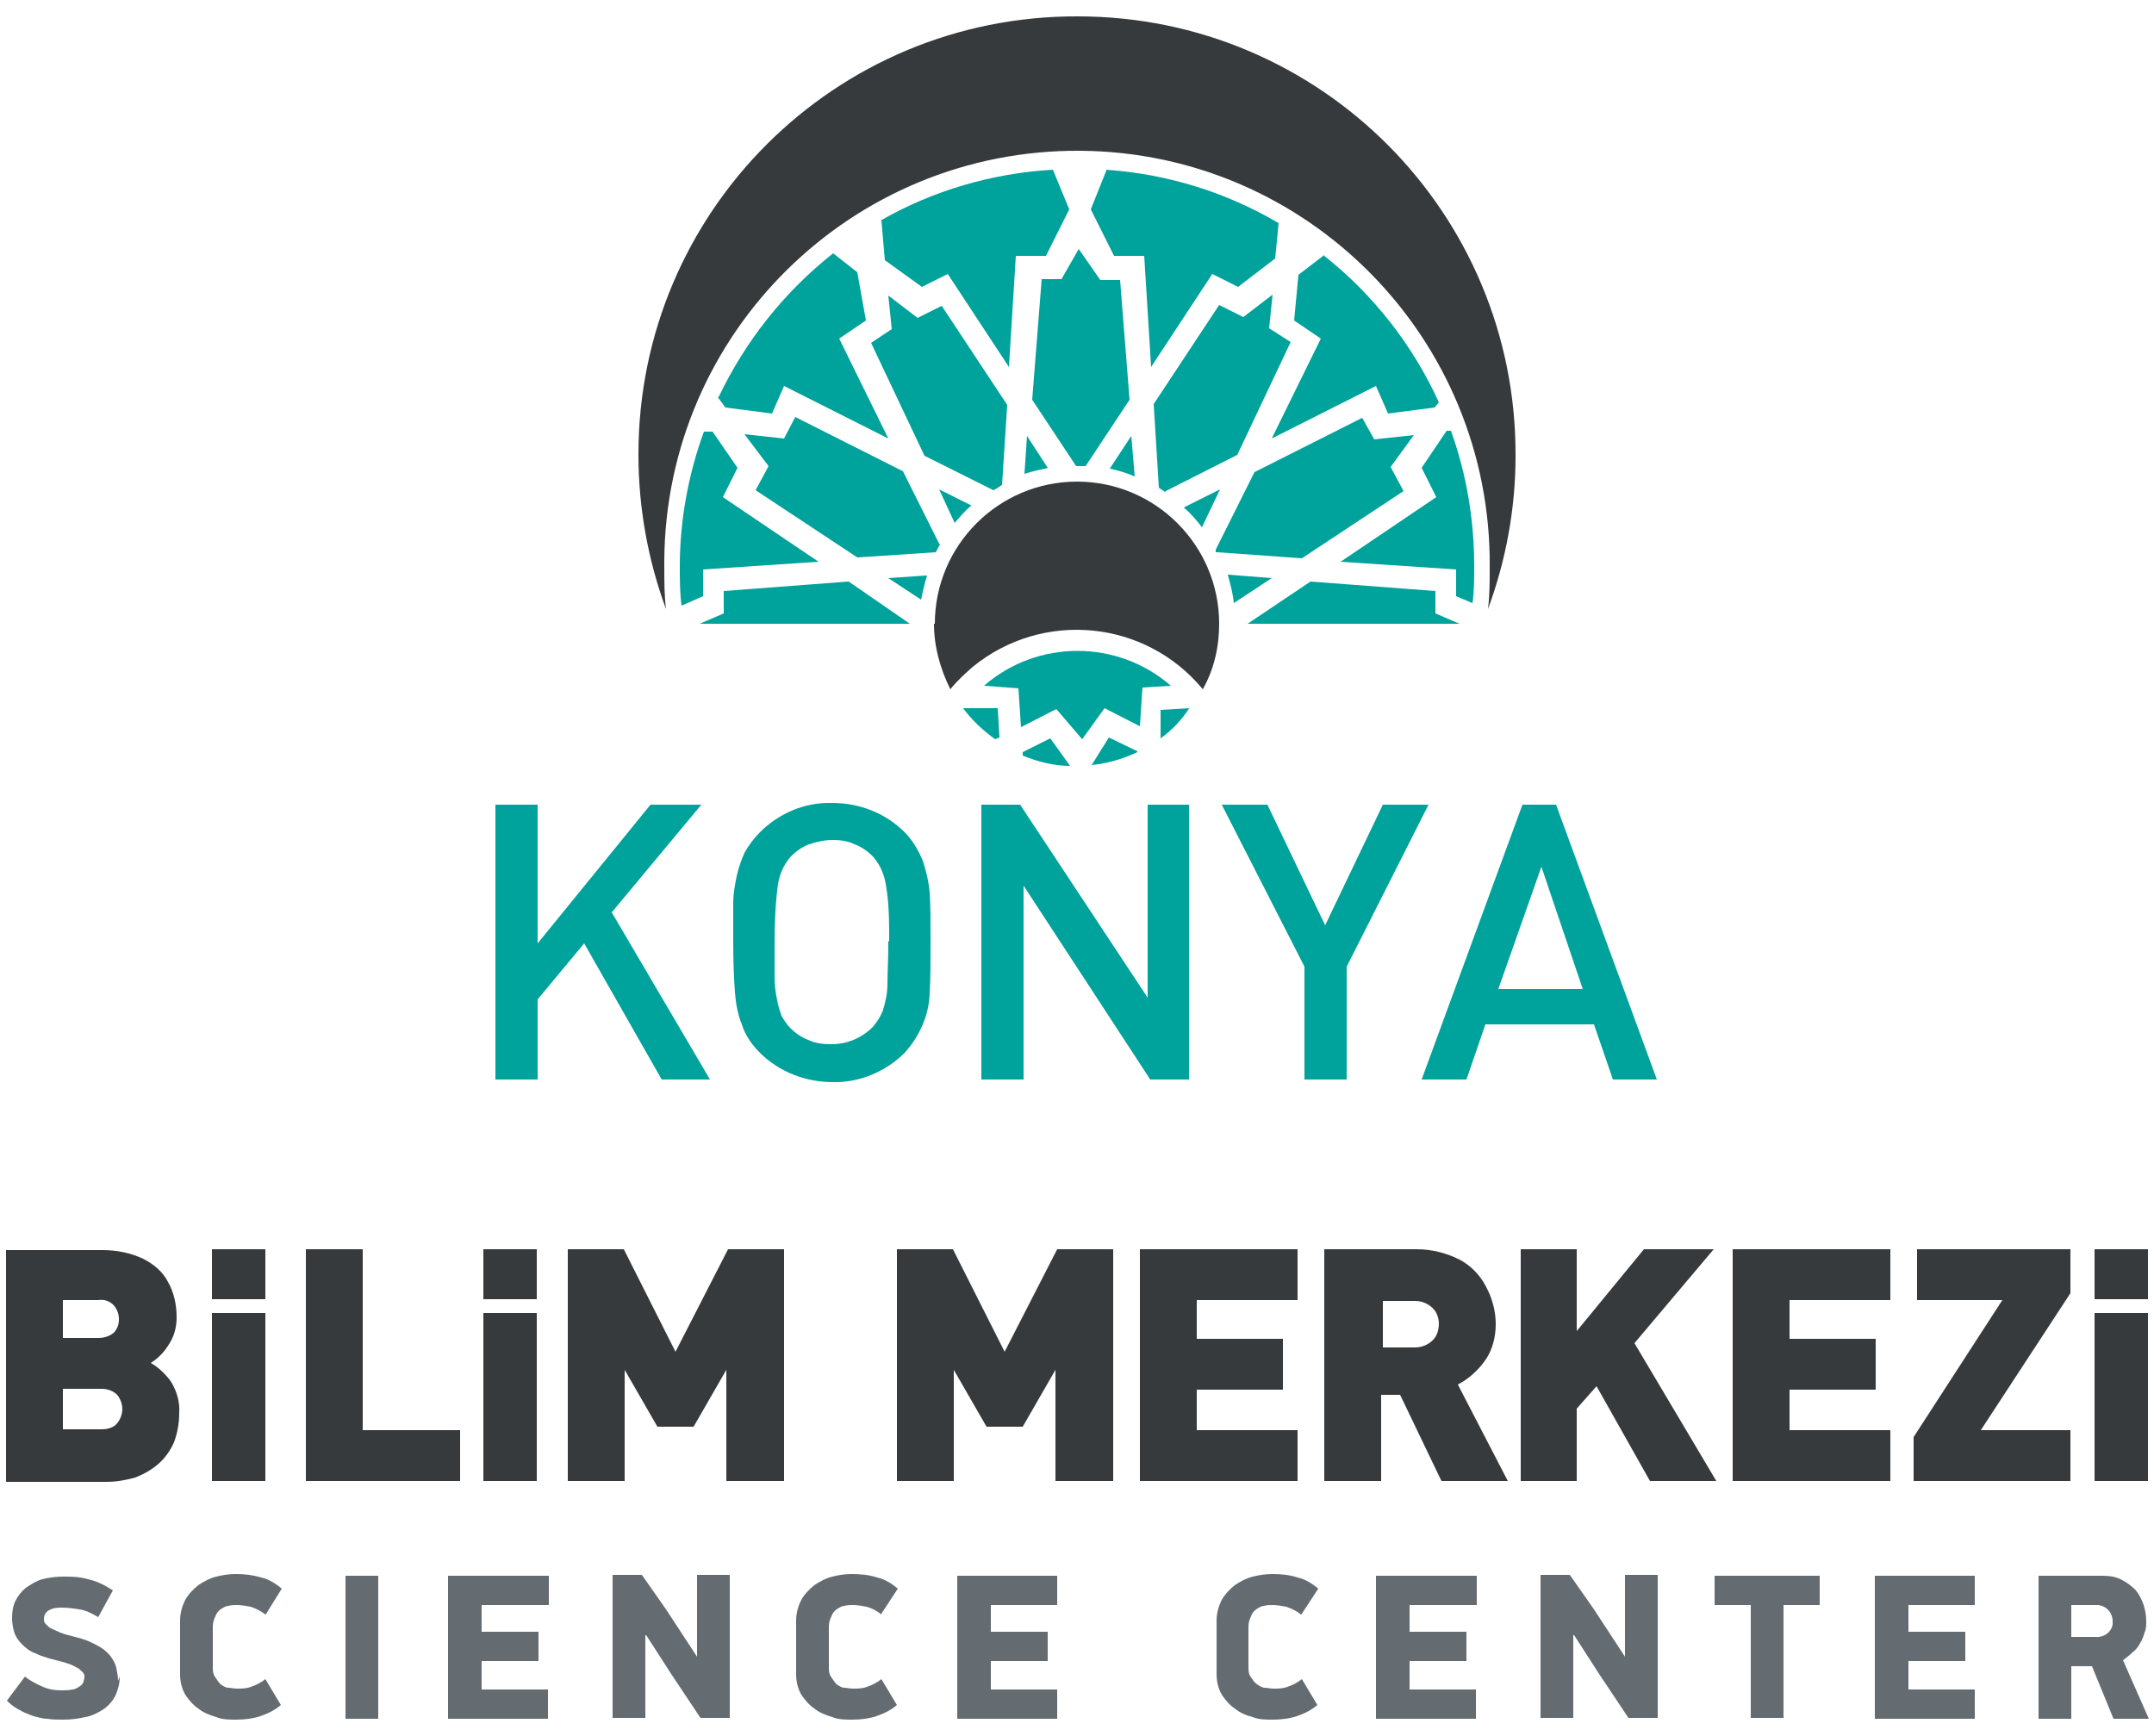
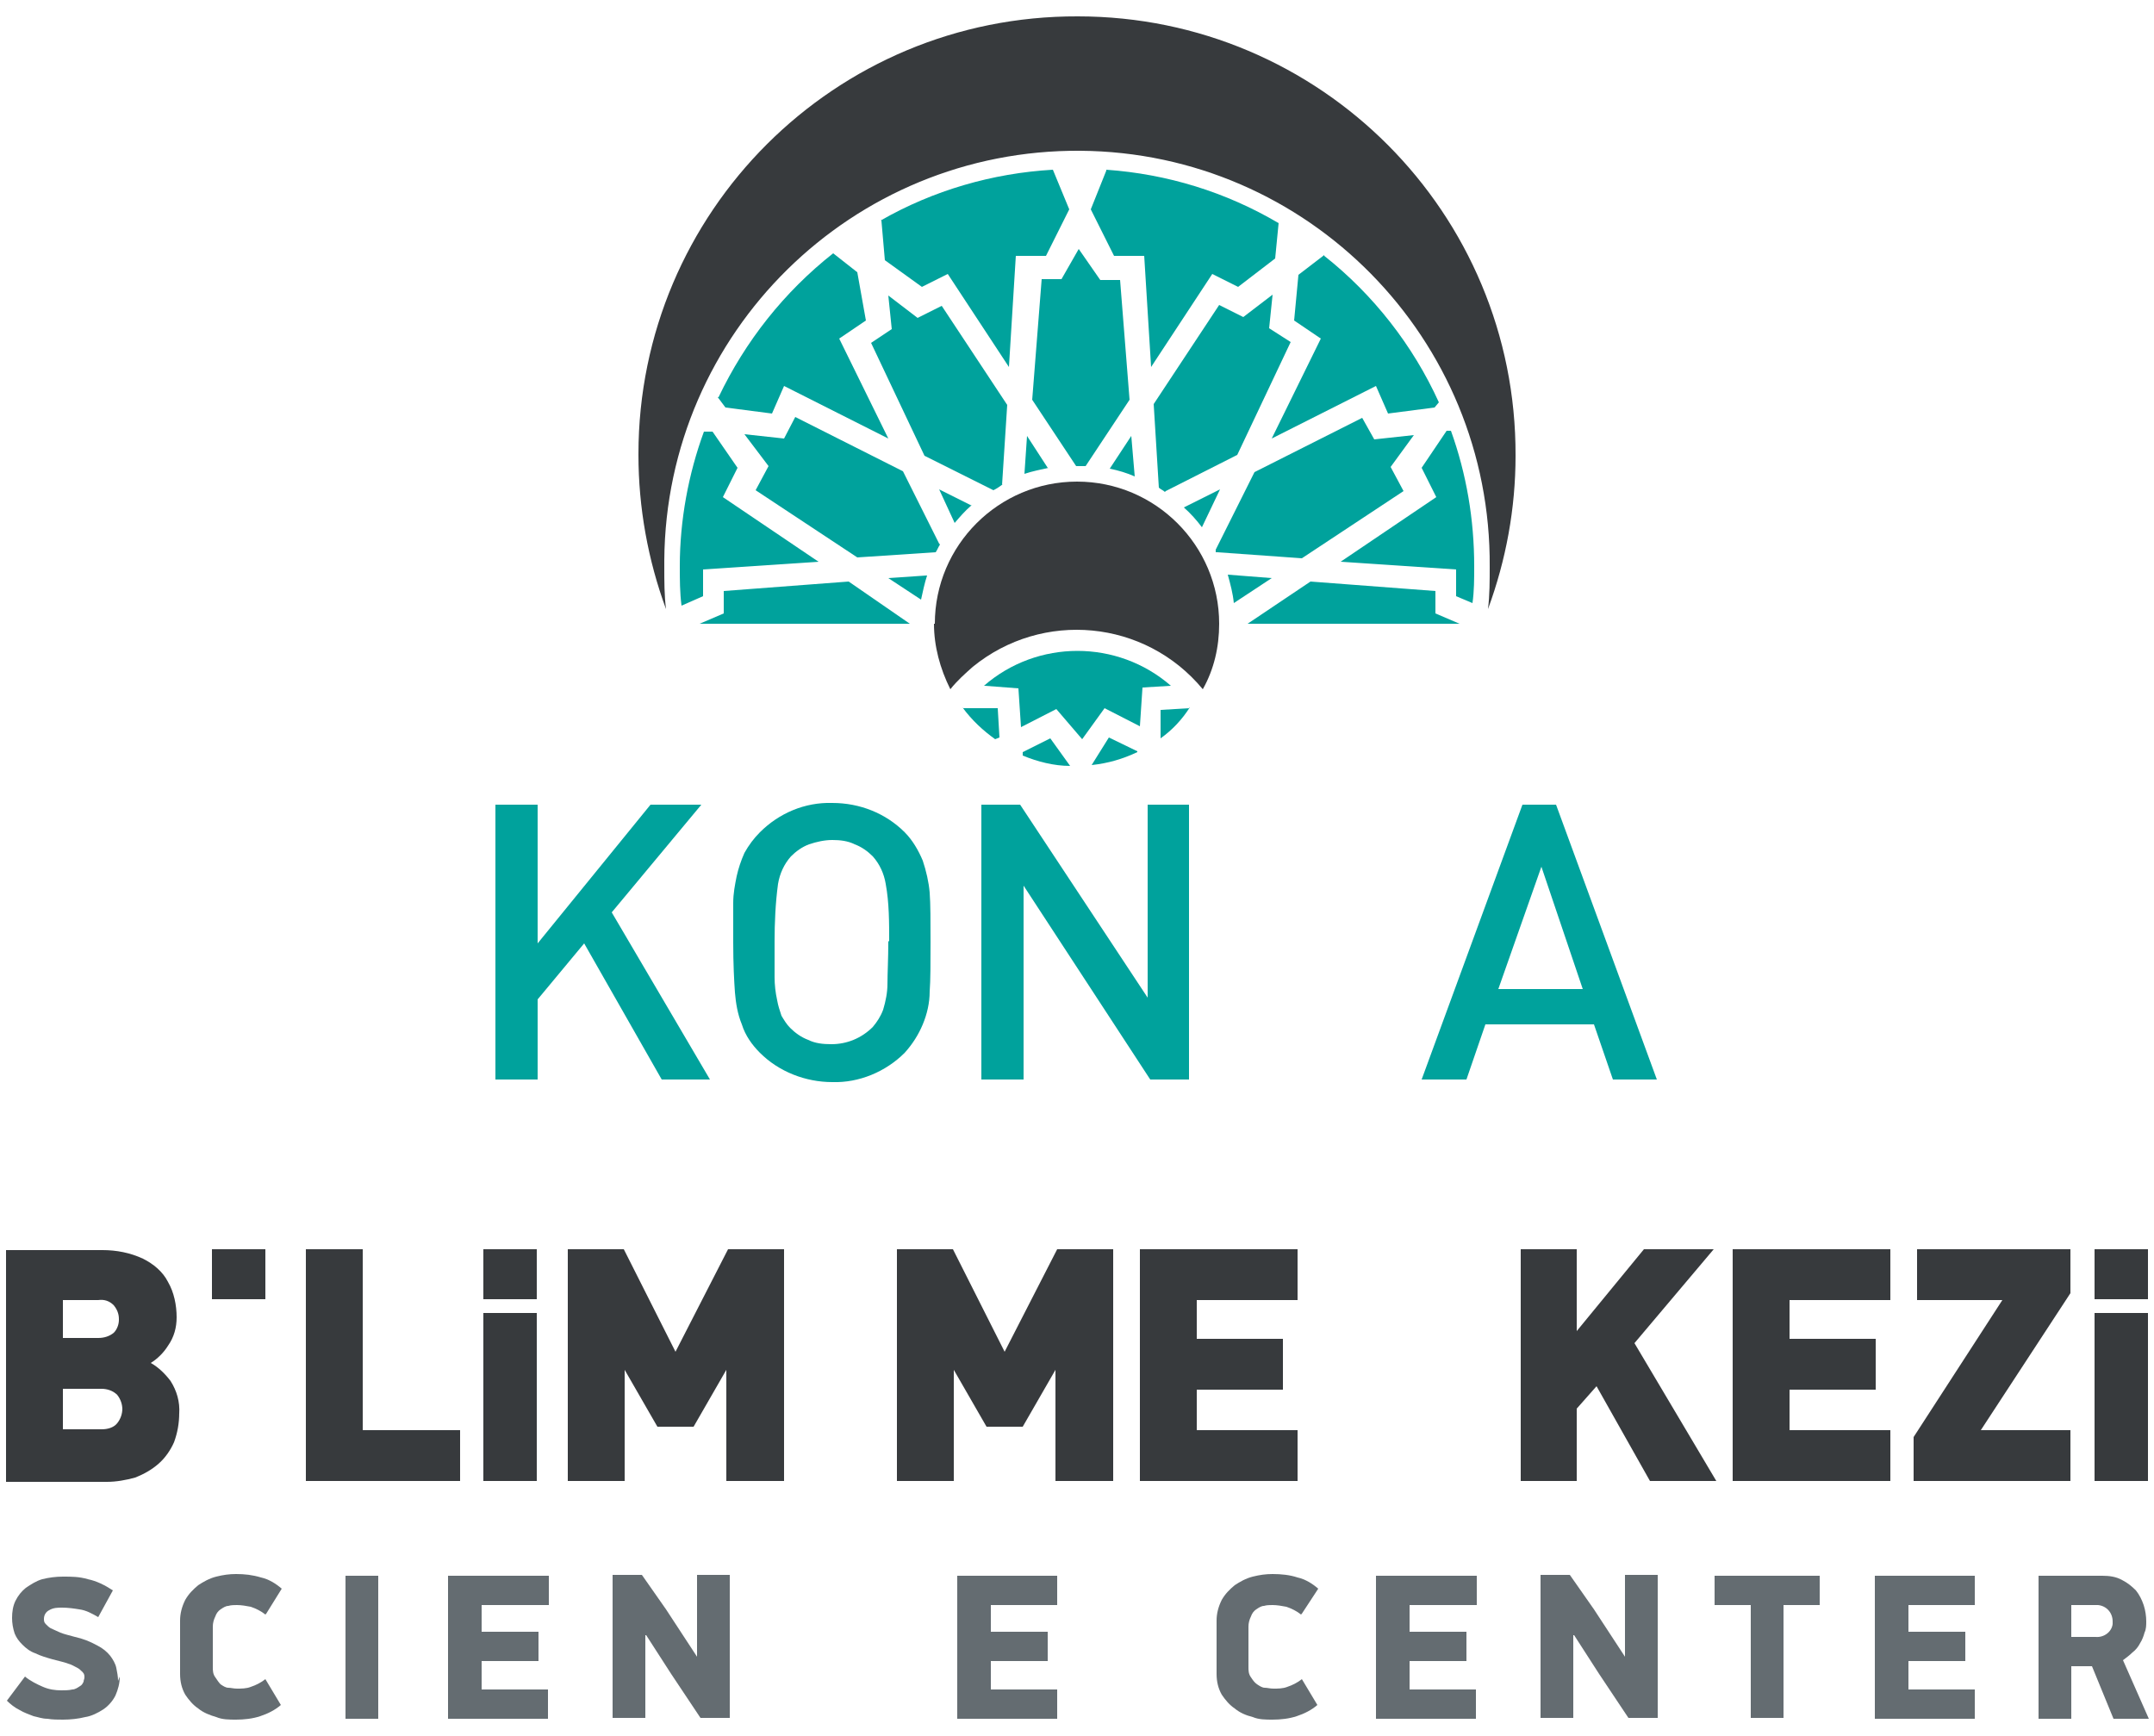
<svg xmlns="http://www.w3.org/2000/svg" version="1.1" viewBox="0 0 250 201.5">
  <defs>
    <style>
      .cls-1, .cls-2 {
        fill: #646c71;
      }

      .cls-1, .cls-3, .cls-4 {
        fill-rule: evenodd;
      }

      .cls-5, .cls-4 {
        fill: #373a3d;
      }

      .cls-3 {
        fill: #00a29c;
      }
    </style>
  </defs>
  <g>
    <g id="katman_1">
      <g>
        <g>
          <g>
            <path class="cls-3" d="M82.5,125.3h-5.7l-9-15.8-5.4,6.5v9.3h-4.9v-31.9h4.9v16.1l13.1-16.1h5.9l-10.4,12.5,11.4,19.4Z" />
            <path class="cls-3" d="M108,109.3c0,2.5,0,4.5-.1,5.8,0,1.3-.3,2.6-.8,3.8-.5,1.2-1.2,2.3-2.1,3.3-2.2,2.2-5.3,3.5-8.4,3.4-3.1,0-6.2-1.2-8.4-3.4-.9-.9-1.7-2-2.1-3.3-.5-1.2-.7-2.5-.8-3.7-.1-1.4-.2-3.3-.2-5.8,0-1.9,0-3.5,0-4.6,0-1.1.2-2.1.4-3.1.2-.9.5-1.8.9-2.7.5-.9,1.1-1.7,1.8-2.4,2.2-2.2,5.2-3.5,8.4-3.4,3.2,0,6.2,1.2,8.4,3.4.9.9,1.6,2.1,2.1,3.3.4,1.2.7,2.5.8,3.7.1,1.3.1,3.3.1,5.8h0ZM103.2,109.3c0-2.3,0-4.5-.4-6.7-.2-1.2-.7-2.3-1.5-3.2-.6-.6-1.3-1.1-2.1-1.4-.8-.4-1.7-.5-2.6-.5-.9,0-1.8.2-2.7.5-.8.3-1.5.8-2.1,1.4-.8.9-1.3,2-1.5,3.2-.3,2.2-.4,4.5-.4,6.7,0,1.7,0,3,0,4.1,0,.9.1,1.8.3,2.7.1.6.3,1.2.5,1.8.3.5.6,1,1,1.4.6.6,1.3,1.1,2.1,1.4.8.4,1.7.5,2.7.5,1.8,0,3.5-.7,4.8-2,.5-.6.9-1.2,1.2-2,.3-1,.5-2,.5-3,0-1.2.1-2.9.1-5h0Z" />
            <path class="cls-3" d="M137.9,125.3h-4.4l-14.7-22.5v22.5h-4.9v-31.9h4.5l14.8,22.4v-22.4h4.8v31.9Z" />
-             <path class="cls-3" d="M165.8,93.4l-9.5,18.8v13.1h-4.9v-13.1l-9.6-18.8h5.3l6.7,14,6.7-14h5.3Z" />
            <path class="cls-3" d="M192.4,125.3h-5.2l-2.2-6.4h-12.6l-2.2,6.4h-5.2l11.7-31.9h3.9l11.7,31.9h0ZM183.7,114.8l-4.8-14.2-5,14.2h9.8Z" />
          </g>
          <g>
            <path class="cls-3" d="M105.6,72.4h-24.4l2.8-1.2v-2.6l14.5-1.1,7.1,4.9h0ZM107.5,66.8l-4.4.3,3.8,2.5c.2-.9.4-1.9.7-2.8h0ZM109.1,63.2c-.2.3-.3.6-.5.9l-9.1.6-11.8-7.8,1.5-2.8-2.8-3.7,4.6.5,1.3-2.5,12.5,6.3,4.2,8.4h0ZM112.8,58.7l-3.8-1.9,1.8,3.9c.6-.7,1.2-1.4,1.9-2h0ZM116.3,56.3l.6-9.3-7.6-11.5-2.8,1.4-3.4-2.6.4,3.9-2.4,1.6,6.2,13.1,8,4c.4-.2.7-.4,1.1-.7h0ZM121.7,54.3c-.9.2-1.9.4-2.8.7l.3-4.4,2.4,3.7h0ZM126,54.1l5.1-7.7-1.1-13.9h-2.3c0,0-2.5-3.6-2.5-3.6l-2,3.5h-2.3c0,0-1.1,14-1.1,14l5.1,7.7h1.3s0,0,0,0ZM131.7,55.3c-.9-.4-1.9-.7-2.9-.9l2.5-3.8.4,4.7h0ZM135.2,57.1c-.2-.2-.5-.3-.7-.5l-.6-9.7,7.6-11.5,2.8,1.4,3.4-2.6-.4,3.9,2.5,1.6-6.2,13.1-8.3,4.2h0ZM139.5,61.2l2.1-4.4-4.2,2.1c.8.7,1.5,1.5,2.1,2.3h0ZM141.3,64.1l9.8.7,11.8-7.8-1.5-2.8,2.7-3.7-4.6.5-1.4-2.5-12.5,6.3-4.5,9v.3c.1,0,.1,0,.1,0ZM143.2,70c-.1-1.1-.4-2.2-.7-3.3l5.1.4-4.4,2.9h0ZM169.4,72.4l-2.8-1.2v-2.6l-14.5-1.1-7.3,4.9h24.6ZM168.4,50c1.8,5,2.7,10.3,2.7,15.7,0,1.5,0,2.9-.2,4.3l-1.9-.8v-3.1l-13.4-.9,11.1-7.5-1.7-3.4,2.9-4.3h.4s0,0,0,0ZM153.7,29.6l-3,2.3-.5,5.3,3.1,2.1-5.7,11.6,12.1-6.1,1.4,3.2,5.4-.7.5-.6c-3-6.6-7.6-12.5-13.3-17h0ZM128.4,19.7c7.1.5,13.9,2.6,20,6.2l-.4,4.1-4.3,3.3-3-1.5-7.1,10.8-.8-12.9h-3.5l-2.7-5.4,1.8-4.5h0ZM102.2,25.6c6.1-3.5,13-5.5,20-5.9l1.9,4.6-2.7,5.4h-3.5l-.8,12.9-7.1-10.8-3,1.5-4.3-3.1-.4-4.6h0ZM83.3,46.1l.9,1.2,5.4.7,1.4-3.2,12.1,6.1-5.7-11.6,3.1-2.1-1-5.6-2.8-2.2c-5.7,4.5-10.2,10.2-13.3,16.7h0ZM78.9,65.7c0,1.5,0,3.1.2,4.6l2.5-1.1v-3.1l13.4-.9-11.1-7.5,1.7-3.4-2.9-4.2h-1c-1.8,4.9-2.8,10.3-2.8,15.6h0Z" />
            <path class="cls-4" d="M108.5,72.4c0-9.1,7.4-16.5,16.5-16.5s16.5,7.4,16.5,16.5c0,2.7-.6,5.3-1.9,7.6-6.7-8.1-18.6-9.2-26.7-2.6-.9.8-1.8,1.6-2.6,2.6-1.2-2.4-1.9-5-1.9-7.6Z" />
-             <path class="cls-4" d="M74.1,52.7c0-28.1,22.8-50.9,51-50.8,28.1,0,50.9,22.8,50.8,51,0,6.1-1.1,12.1-3.2,17.8.2-1.6.2-3.3.2-4.9.2-26.5-21.1-48.1-47.5-48.3-26.5-.2-48.1,21.1-48.3,47.5,0,.3,0,.5,0,.8,0,1.7,0,3.3.2,4.9-2.1-5.7-3.2-11.8-3.2-17.9Z" />
+             <path class="cls-4" d="M74.1,52.7c0-28.1,22.8-50.9,51-50.8,28.1,0,50.9,22.8,50.8,51,0,6.1-1.1,12.1-3.2,17.8.2-1.6.2-3.3.2-4.9.2-26.5-21.1-48.1-47.5-48.3-26.5-.2-48.1,21.1-48.3,47.5,0,.3,0,.5,0,.8,0,1.7,0,3.3.2,4.9-2.1-5.7-3.2-11.8-3.2-17.9" />
            <path class="cls-3" d="M124.2,88.9c-1.9,0-3.8-.5-5.5-1.2v-.4s3.2-1.6,3.2-1.6l2.3,3.2Z" />
            <path class="cls-3" d="M132,87.3c-1.7.8-3.4,1.3-5.3,1.5l2-3.2,3.3,1.6h0Z" />
            <path class="cls-3" d="M138.1,82.1c-.9,1.4-2,2.6-3.4,3.6v-3.3c0,0,3.4-.2,3.4-.2Z" />
            <path class="cls-3" d="M111.8,82.2h4c0,.1.2,3.4.2,3.4l-.5.2c-1.4-1-2.7-2.2-3.8-3.7Z" />
            <path class="cls-3" d="M114.2,79.6c6.2-5.4,15.5-5.4,21.7,0l-3.3.2-.3,4.5-4.1-2.1-2.6,3.6-3-3.5-4.1,2.1-.3-4.5-3.9-.3Z" />
          </g>
        </g>
        <g>
          <g>
            <path class="cls-4" d="M20.8,164c0,1.2-.2,2.3-.6,3.4-.4.9-1,1.8-1.8,2.5-.8.7-1.7,1.2-2.7,1.6-1.1.3-2.2.5-3.3.5H.7v-26.9h11.2c1.6,0,3.2.3,4.7,1,1.2.6,2.3,1.5,2.9,2.7.7,1.2,1,2.7,1,4.1,0,1.2-.3,2.3-1,3.3-.5.8-1.2,1.5-2,2,.9.5,1.7,1.3,2.3,2.1.7,1.1,1.1,2.4,1,3.8h0ZM13.8,153.1c0-.6-.2-1.1-.6-1.6-.5-.5-1.1-.7-1.8-.6h-4.1v4.4h4.1c.7,0,1.3-.2,1.8-.6.4-.4.6-1,.6-1.5h0ZM14.2,163.6c0-.6-.2-1.2-.6-1.7-.5-.5-1.2-.7-1.8-.7h-4.5v4.7h4.5c.7,0,1.4-.2,1.8-.7.4-.5.6-1.1.6-1.7h0Z" />
-             <rect class="cls-5" x="24.6" y="152.4" width="6.2" height="19.5" />
            <path class="cls-4" d="M53.4,171.9h-17.9v-26.9h6.6v21h11.3v5.9Z" />
            <rect class="cls-5" x="56.1" y="152.4" width="6.2" height="19.5" />
            <path class="cls-4" d="M90.9,171.9h-6.6v-12.9l-3.8,6.6h-4.2l-3.8-6.6v12.9h-6.6v-26.9h6.5l6,11.9,6.1-11.9h6.5v26.9Z" />
            <path class="cls-4" d="M129.1,171.9h-6.6v-12.9l-3.8,6.6h-4.2l-3.8-6.6v12.9h-6.6v-26.9h6.5l6,11.9,6.1-11.9h6.5v26.9Z" />
            <path class="cls-4" d="M150.6,171.9h-18.3v-26.9h18.3v5.9h-11.7v4.5h10v5.9h-10v4.7h11.7v5.9Z" />
-             <path class="cls-4" d="M175,171.9h-7.7l-4.8-10h-2.2v10h-6.6v-26.9h10.7c1.7,0,3.4.4,5,1.2,1.3.7,2.4,1.8,3.1,3.2.7,1.3,1.1,2.8,1.1,4.3,0,1.5-.4,3.1-1.3,4.3-.8,1.1-1.9,2.1-3.1,2.7l5.8,11.2h0ZM167,153.7c0-.5-.1-.9-.3-1.3-.2-.4-.6-.8-1-1-.5-.3-1-.4-1.5-.4h-3.7v5.4h3.7c.5,0,1-.1,1.5-.4.4-.2.8-.6,1-1,.2-.4.3-.9.3-1.4h0Z" />
            <path class="cls-4" d="M199.2,171.9h-7.7l-6.2-11-2.3,2.6v8.4h-6.5v-26.9h6.5v9.5l7.8-9.5h8.1l-9.2,10.9,9.5,16Z" />
            <path class="cls-4" d="M219.4,171.9h-18.3v-26.9h18.3v5.9h-11.7v4.5h10v5.9h-10v4.7h11.7v5.9Z" />
            <path class="cls-4" d="M240.4,171.9h-18.3v-5.1l10.3-15.9h-9.9v-5.9h17.8v5.1l-10.4,15.9h10.4v5.9Z" />
            <rect class="cls-5" x="243.1" y="152.4" width="6.2" height="19.5" />
            <rect class="cls-5" x="24.6" y="145" width="6.2" height="5.8" />
            <rect class="cls-5" x="56.1" y="145" width="6.2" height="5.8" />
            <rect class="cls-5" x="243.1" y="145" width="6.2" height="5.8" />
          </g>
          <g>
            <path class="cls-1" d="M13.9,194.6c0,.8-.2,1.5-.5,2.2-.3.6-.8,1.2-1.4,1.6-.6.4-1.4.8-2.1.9-.8.2-1.7.3-2.6.3-.6,0-1.2,0-1.8-.1-.6,0-1.1-.2-1.6-.3-.5-.2-1.1-.4-1.6-.7-.6-.3-1.1-.7-1.5-1.1l2.1-2.8c.6.5,1.4.9,2.1,1.2.7.3,1.4.4,2.1.4.4,0,.9,0,1.3-.1.3,0,.6-.2.9-.4.2-.1.3-.3.4-.5,0-.2.1-.3.1-.5,0-.2,0-.4-.2-.6-.2-.2-.4-.4-.6-.5-.4-.2-.7-.4-1.1-.5-.5-.2-1.1-.3-1.8-.5-.7-.2-1.4-.4-2-.7-.6-.2-1.1-.6-1.5-1-.4-.4-.7-.8-.9-1.3-.2-.6-.3-1.2-.3-1.8,0-.7.1-1.4.4-2,.3-.6.7-1.1,1.2-1.5.6-.4,1.2-.8,1.9-1,.8-.2,1.6-.3,2.4-.3,1,0,1.9,0,2.9.3,1,.2,2,.7,2.9,1.3l-1.7,3.1c-.7-.4-1.4-.8-2.2-.9-.6-.1-1.3-.2-2-.2-.5,0-1,0-1.5.3-.4.2-.6.6-.6,1,0,.2,0,.4.2.6.2.2.4.4.6.5.4.2.7.3,1.1.5.5.2,1,.3,1.7.5.9.2,1.7.5,2.6,1,.6.3,1.1.7,1.5,1.2.3.4.6.9.7,1.4.1.5.2,1,.2,1.5Z" />
            <path class="cls-1" d="M30.8,187.4c-.5-.4-1.1-.7-1.7-.9-.5-.1-1.1-.2-1.6-.2-.3,0-.7,0-1,.1-.3,0-.6.2-.9.4-.3.2-.5.5-.6.8-.2.4-.3.8-.3,1.2v4.7c0,.4,0,.8.3,1.2.2.3.4.6.6.8.3.2.6.4.9.4.3,0,.6.1,1,.1.5,0,1.1,0,1.6-.2.6-.2,1.2-.5,1.7-.9l1.8,3c-.7.6-1.5,1-2.4,1.3-.9.3-1.9.4-2.8.4-.8,0-1.6,0-2.3-.3-.7-.2-1.5-.5-2.1-1-.6-.4-1.1-1-1.5-1.6-.4-.7-.6-1.5-.6-2.4v-6.2c0-.8.2-1.6.6-2.4.4-.7.9-1.2,1.5-1.7.6-.4,1.3-.8,2.1-1,.8-.2,1.5-.3,2.3-.3,1,0,1.9.1,2.9.4.9.2,1.7.7,2.4,1.3l-1.8,2.9Z" />
            <rect class="cls-2" x="40.1" y="182.9" width="3.8" height="16.6" />
            <path class="cls-1" d="M52.1,182.9h11.6v3.4h-7.8v3.1h6.6v3.4h-6.6v3.3h7.7v3.4h-11.6v-16.6Z" />
            <path class="cls-1" d="M74.9,189.9v9.5h-3.8v-16.6h3.4l2.8,4,3.6,5.5h0v-9.5h3.8v16.6h-3.4l-3.4-5.1-2.9-4.5h-.1Z" />
-             <path class="cls-1" d="M102.3,187.4c-.5-.4-1-.7-1.7-.9-.5-.1-1.1-.2-1.6-.2-.3,0-.7,0-1,.1-.3,0-.6.2-.9.4-.3.2-.5.5-.6.8-.2.4-.3.8-.3,1.2v4.7c0,.4,0,.8.3,1.2.2.3.4.6.6.8.3.2.6.4.9.4.3,0,.6.1,1,.1.5,0,1.1,0,1.6-.2.6-.2,1.2-.5,1.7-.9l1.8,3c-.7.6-1.5,1-2.4,1.3-.9.3-1.9.4-2.8.4-.8,0-1.6,0-2.3-.3-.7-.2-1.5-.5-2.1-1-.6-.4-1.1-1-1.5-1.6-.4-.7-.6-1.5-.6-2.4v-6.2c0-.8.2-1.6.6-2.4.4-.7.9-1.2,1.5-1.7.6-.4,1.3-.8,2.1-1,.8-.2,1.5-.3,2.3-.3,1,0,2,.1,2.9.4.9.2,1.7.7,2.4,1.3l-1.9,2.9Z" />
            <path class="cls-1" d="M111.1,182.9h11.6v3.4h-7.7v3.1h6.6v3.4h-6.6v3.3h7.7v3.4h-11.6v-16.6Z" />
            <path class="cls-1" d="M151,187.4c-.5-.4-1.1-.7-1.7-.9-.5-.1-1.1-.2-1.6-.2-.3,0-.7,0-1,.1-.3,0-.6.2-.9.4-.3.2-.5.5-.6.8-.2.4-.3.8-.3,1.2v4.7c0,.4,0,.8.3,1.2.2.3.4.6.7.8.3.2.6.4.9.4.3,0,.6.1,1,.1.5,0,1.1,0,1.6-.2.6-.2,1.2-.5,1.7-.9l1.8,3c-.7.6-1.5,1-2.4,1.3-.9.3-1.9.4-2.8.4-.8,0-1.6,0-2.3-.3-.8-.2-1.5-.5-2.1-1-.6-.4-1.1-1-1.5-1.6-.4-.7-.6-1.5-.6-2.4v-6.2c0-.8.2-1.6.6-2.4.4-.7.9-1.2,1.5-1.7.6-.4,1.3-.8,2.1-1,.8-.2,1.5-.3,2.3-.3,1,0,2,.1,2.9.4.9.2,1.7.7,2.4,1.3l-1.9,2.9Z" />
            <path class="cls-1" d="M159.8,182.9h11.6v3.4h-7.8v3.1h6.6v3.4h-6.6v3.3h7.7v3.4h-11.6v-16.6Z" />
            <path class="cls-1" d="M182.6,189.9v9.5h-3.8v-16.6h3.4l2.8,4,3.6,5.5h0v-9.5h3.8v16.6h-3.4l-3.4-5.1-2.9-4.5h-.1Z" />
            <path class="cls-1" d="M207,186.3v13.1h-3.8v-13.1h-4.2v-3.4h12.2v3.4h-4.2Z" />
            <path class="cls-1" d="M217.6,182.9h11.6v3.4h-7.7v3.1h6.6v3.4h-6.6v3.3h7.7v3.4h-11.6v-16.6Z" />
            <path class="cls-1" d="M240.4,190h2.8c1,.1,1.9-.6,2-1.5,0-.1,0-.2,0-.3,0-1-.7-1.8-1.7-1.9-.1,0-.2,0-.3,0h-2.8v3.7ZM244,182.9c.8,0,1.6.1,2.3.5.6.3,1.1.7,1.6,1.2.4.5.7,1.1.9,1.7.2.6.3,1.3.3,1.9,0,.4,0,.9-.2,1.3-.1.4-.3.9-.5,1.2-.2.4-.5.8-.9,1.1-.3.3-.7.6-1.1.9l3,6.8h-4.1l-2.5-6.1h-2.4v6.1h-3.8v-16.6h7.5Z" />
          </g>
        </g>
      </g>
    </g>
  </g>
</svg>